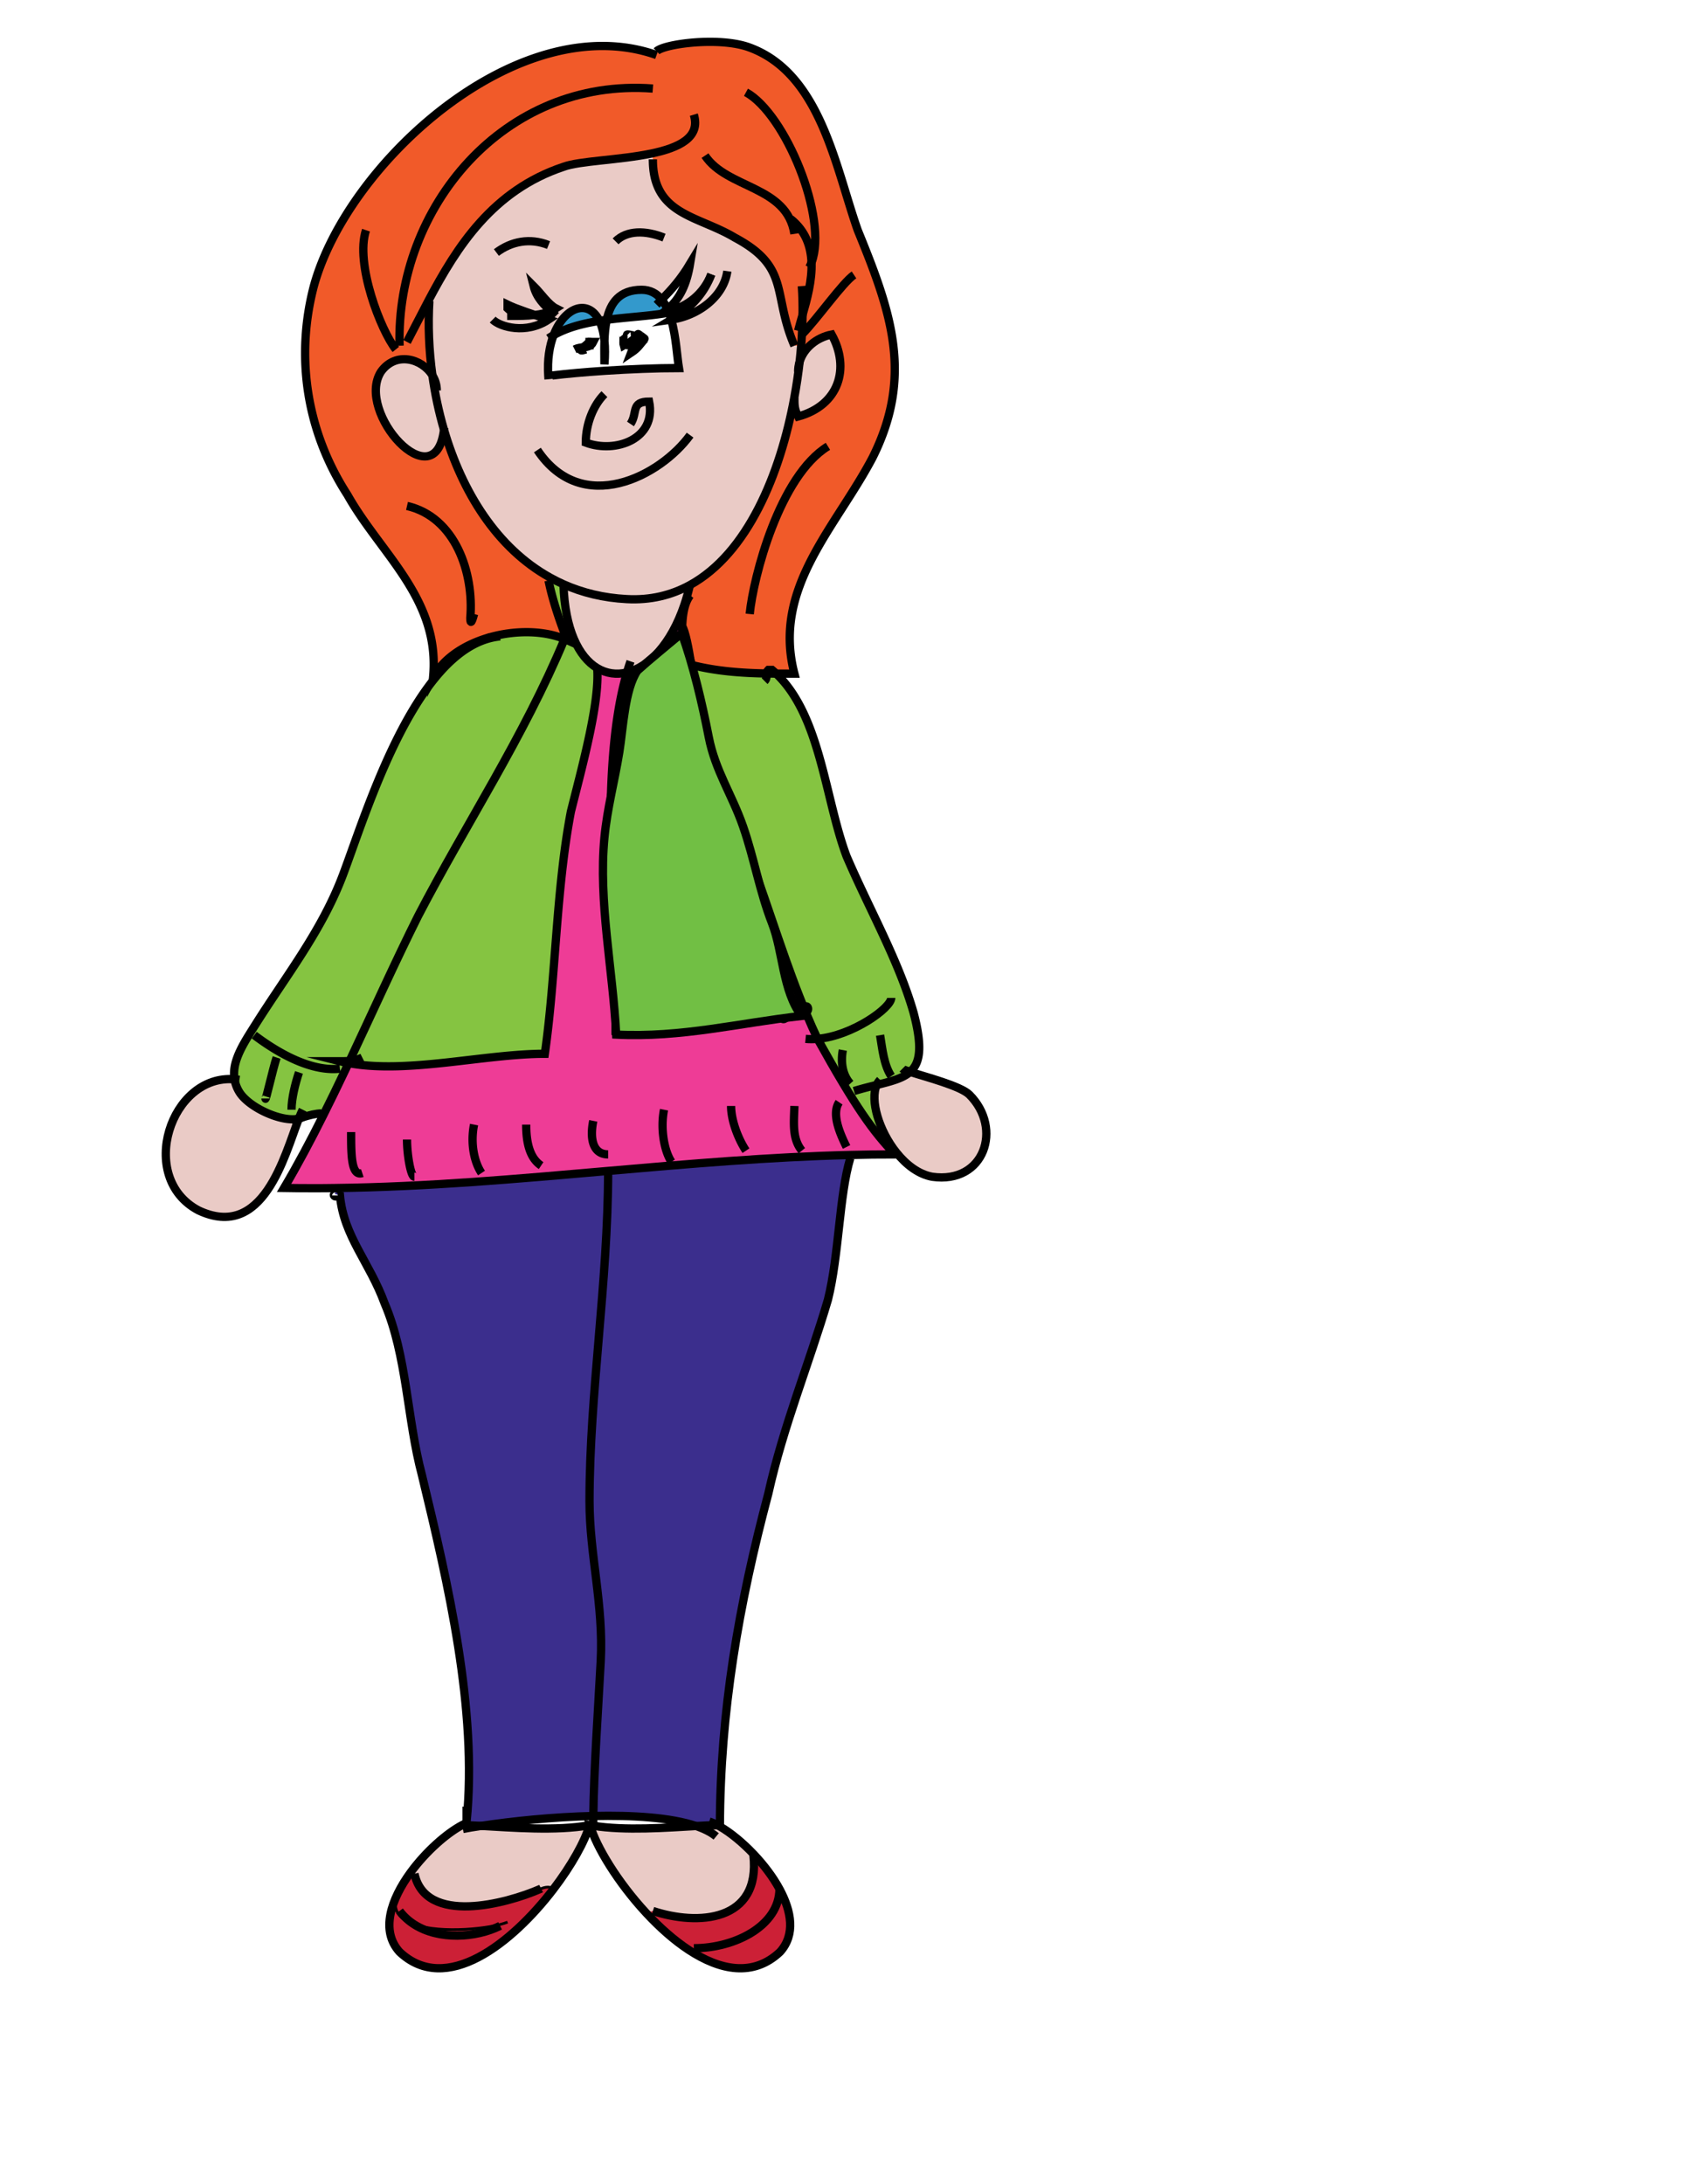
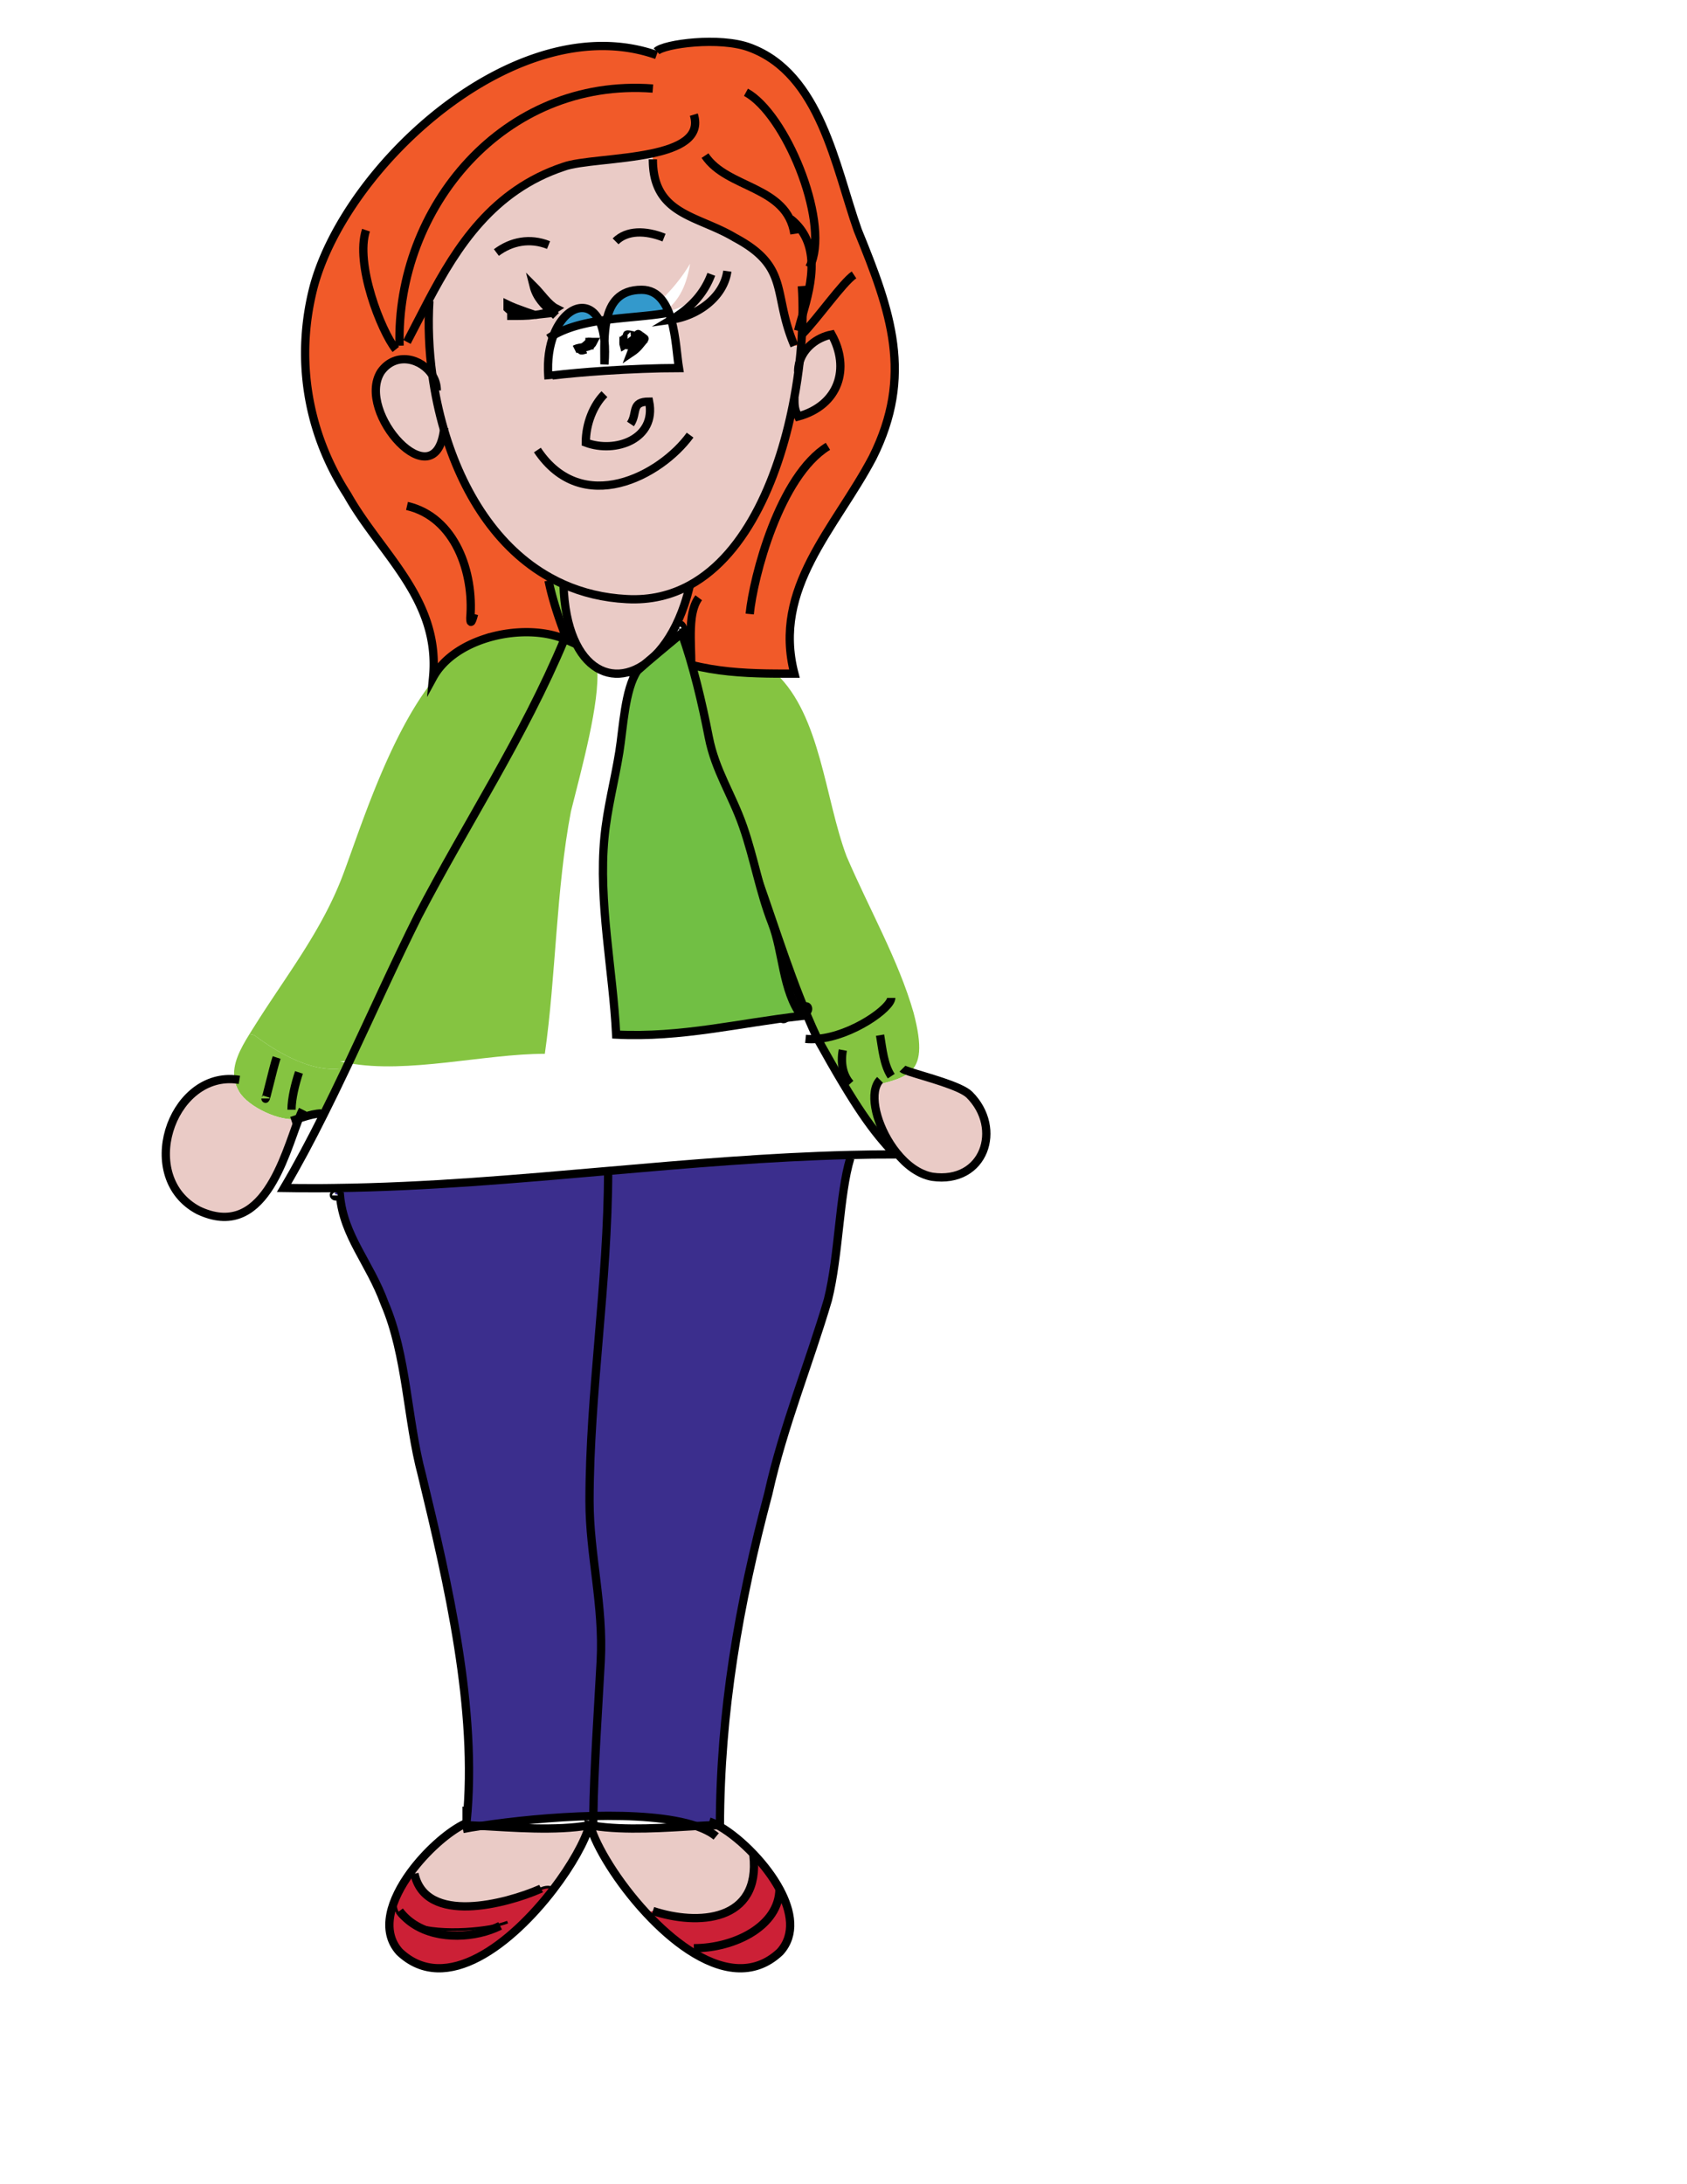
<svg xmlns="http://www.w3.org/2000/svg" viewBox="0 0 612 792">
  <path fill="#EACBC6" d="M213.86 661.84c-1.66 5.811-6.51 14.561-13.13 23.22l-.38-.25c-.79-.79-2.52-.649-4.36.141-12.36 5.399-41.61 13.21-45.64-5.54l-1.39-.47c5.61-7.65 13.17-14.271 18.89-17.25l.07.149c1.81 0 4.06.101 6.62.24 10.85.59 27.3 1.94 39.32-.24zM252.51 662.13c2.92-.17 5.47-.29 7.48-.29l.07-.149c.36.189.73.39 1.1.609 3.8 2.19 8.25 5.8 12.36 10.16l-.2.19c2.71 24.319-20.27 25.67-36.48 20.27l-2.49.66c-10.21-11.021-18.09-23.99-20.3-31.74.38.07.76.13 1.14.19 11.59 1.86 26.83.69 37.32.1z" />
  <path fill="#CC2036" d="M195.99 684.95c1.84-.79 3.57-.931 4.36-.141l.38.25c-14.95 19.53-38.93 38.641-55.78 22.721-7.03-7.73-3.09-19.12 4.01-28.84l1.39.47c4.03 18.75 33.28 10.94 45.64 5.54z" />
  <path fill="#85C441" d="M324.55 418.45c-7.79-8.21-13.92-16.48-27.97-41.75-1.34-2.84-2.61-5.71-3.83-8.61-7.6-18.07-13.35-37.33-20.78-57.6-8.11-17.57-14.86-35.14-18.92-54.06-.56-3.36-1.35-9.5-2.28-15.35 9.11 2.33 18.22 2.96 27.33 3.13 1.15.02 2.31.03 3.46.04 16.17 15.32 17.67 45.23 25.55 66.24 8.109 18.92 18.92 37.83 24.319 56.75 3.261 12.37 2.44 18.15-1.25 21.43-2.689 2.38-6.88 3.44-12.14 4.75-2.47 5.54.83 16.57 7.12 24.46l-.609.57z" />
-   <path fill="#EE3C96" d="M296.58 376.7c14.05 25.27 20.18 33.54 27.97 41.75.04.05.09.09.13.14-5.42 0-10.84.07-16.25.21-29.4.72-58.61 3.24-87.81 5.79-32.96 2.88-65.9 5.8-99.08 6.2-2.63.05-5.26.06-7.9.06-3.52 0-7.06-.029-10.59-.09 4.97-8.41 9.73-17.359 14.35-26.62 2.6-5.18 5.16-10.459 7.69-15.79.46-.96.91-1.91 1.36-2.87 21.3 3.99 49.32-3.37 71.2-3.37 4.05-28.38 4.05-59.46 9.46-87.84 3.98-15.92 10.56-39.65 9.53-52.02 3.33 2 7.05 2.51 10.81 1.58 7.92-1.94 15.99-10.26 20.8-24.49l.35.11c-.72 2.25-1.02 4.89-1.12 7.66-.16 4.37.17 9.07.17 13.11 1.04.31 2.08.6 3.12.86.93 5.85 1.72 11.99 2.28 15.35 4.06 18.92 10.81 36.49 18.92 54.06 7.43 20.27 13.18 39.53 20.78 57.6 1.22 2.9 2.49 5.77 3.83 8.61z" />
  <path fill="#85C441" d="M204.41 211.86c.5 16.38 5.56 26.38 12.23 30.39 1.03 12.37-5.55 36.1-9.53 52.02-5.41 28.38-5.41 59.46-9.46 87.84-21.88 0-49.9 7.36-71.2 3.37.12-.26.25-.52.37-.78 8.31-17.61 16.41-35.65 24.88-52.59 17.2-33.08 38.28-64.86 53.11-100.41.32.13.64.27.95.41-.18-.45-.36-.92-.55-1.38-2.52-6.46-4.95-13.94-6.21-20.24l.58-1.05c1.56.88 3.17 1.68 4.83 2.42z" />
  <path fill="#EACBC6" d="M351.7 396.97c12.17 12.16 5.41 32.44-13.51 29.73-4.96-.9-9.471-4.36-13.03-8.82-6.29-7.89-9.59-18.92-7.12-24.46 5.26-1.31 9.45-2.37 12.14-4.75 5.72 1.87 18.31 5.09 21.52 8.3z" />
  <path fill="#3B2E8D" d="M169.46 660.93l-.19-.439c4.05-40.54-6.76-86.49-16.22-125.681-5.4-20.27-5.4-43.239-13.51-62.159-5.41-14.87-14.86-24.33-16.22-39.19-.86-.29-1.41-.39-1.75-.39l-.03-2.28c33.18-.4 66.12-3.32 99.08-6.2-.06 40.7-6.75 80.521-6.76 119.68 0 19.49 5.15 37.561 4.06 58.11-.94 17.811-2.49 39.54-2.68 56.11-14.73.33-29.87 1.93-40.7 3.59-2.56-.14-4.81-.24-6.62-.24l-.07-.149a22.04 22.04 0 011.61-.762z" />
  <path fill="#39C" d="M240.04 108.63c.83 1.02 1.53 2.22 2.12 3.53-.41.36-.83.7-1.27 1.03.53-.09 1.06-.19 1.57-.32.07.16.14.33.2.49-6.76 1.25-14.76 1.58-22.56 2.62 1.31-6.11 4.6-10.9 12.68-10.9 3.16 0 5.51 1.37 7.26 3.55z" />
  <path fill="#F15A29" d="M248.6 219.45l-.35-.11c.77-2.25 1.44-4.64 2.03-7.19 20.93-11.48 32.78-40.26 37.86-67.89l.05.01c0 2.7 0 4.05 1.35 6.76 14.87-4.06 18.92-17.57 12.16-29.73-5.48 1.1-10.08 4.87-11.62 9.87.21-1.9.39-3.78.54-5.63l-2.43-.19c-8.11-18.92-1.35-28.38-21.62-39.19-13.52-8.11-29.73-8.11-29.73-28.38l-.47-2.13c-11.56 2.43-26.19 2.67-31.96 4.84-25.67 8.55-38.64 28.95-48.96 48.48l.31.17c-.51 8.66-.16 17.8 1.1 26.96-3.77-6.11-13.33-8.77-18.67-1.29-9.37 14.73 19.7 46.68 22.88 21.03 6.58 22.51 19.18 42.91 38.51 53.6l-.58 1.05c1.26 6.3 3.69 13.78 6.21 20.24-.13.33-.26.65-.4.97-4.07-1.66-8.86-2.47-13.85-2.47-5.01 0-10.21.81-15.06 2.39-8.08 2.63-15.18 7.38-18.79 14 2.7-28.38-18.92-44.59-31.08-66.21-14.87-22.98-18.92-50-12.17-75.68C126 59.25 187.84 2.7 237.77 19.81l.42-1.22c2.7-2.7 22.97-5.4 33.78-1.35 25.68 9.46 31.08 43.25 39.19 66.22 12.16 29.73 20.27 52.7 5.41 82.43-13.521 25.68-36.49 47.3-28.38 78.38-2.21 0-4.42 0-6.63-.02-.48-.46-.97-.9-1.48-1.33h-1.35c-.43.43-.58.86-.63 1.29-9.11-.17-18.22-.8-27.33-3.13-.98-6.21-2.12-12.09-3.29-13.97.1-2.77.4-5.41 1.12-7.66z" />
  <path fill="#3B2E8D" d="M260.06 661.69l-.07.149c-2.01 0-4.56.12-7.48.29-9.19-3.12-23.03-3.97-37.27-3.64.19-16.57 1.74-38.3 2.68-56.11 1.09-20.55-4.06-38.62-4.06-58.11.01-39.159 6.7-78.979 6.76-119.68 29.2-2.55 58.41-5.07 87.81-5.79l.03 1.15c-4.05 13.51-4.05 35.13-8.11 51.35-6.76 22.97-16.22 45.94-21.62 70.271-10.73 40.25-17.47 79.17-17.57 120.73-.37-.22-.74-.42-1.1-.61z" />
  <path fill="#EACBC6" d="M301.7 121.3c6.76 12.16 2.71 25.67-12.16 29.73-1.35-2.71-1.35-4.06-1.35-6.76l-.05-.01c.82-4.42 1.46-8.8 1.94-13.08v-.01c1.54-5 6.14-8.77 11.62-9.87z" />
  <path fill="#EACBC6" d="M156.86 136.1c-1.26-9.16-1.61-18.3-1.1-26.96l-.31-.17c10.32-19.53 23.29-39.93 48.96-48.48 5.77-2.17 20.4-2.41 31.96-4.84l.47 2.13c0 20.27 16.21 20.27 29.73 28.38 20.27 10.81 13.51 20.27 21.62 39.19l2.43.19c-.15 1.85-.33 3.73-.54 5.63v.01c-.48 4.28-1.12 8.66-1.94 13.08-5.08 27.63-16.93 56.41-37.86 67.89-6.68 3.66-14.29 5.56-22.9 5.09-8.45-.43-16.09-2.32-22.97-5.38a57.27 57.27 0 01-4.83-2.42c-19.33-10.69-31.93-31.09-38.51-53.6-1.89-6.46-3.29-13.11-4.21-19.74zm86.73-20.21c3.38-2.03 6.42-4.39 8.96-7.26 2.29-2.59 4.17-5.61 5.49-9.16-2.73 6.96-8.55 11.74-15.58 13.4-.09-.24-.2-.48-.3-.71 4.57-3.92 6.95-9.09 8.19-16.54-3.44 5.73-6.88 9.52-10.31 13.01-1.75-2.18-4.1-3.55-7.26-3.55-8.08 0-11.37 4.79-12.68 10.9-.89.12-1.77.24-2.65.38-3.95-8.17-12.67-5.16-16.62 5.18-1.51 3.92-2.32 8.89-1.93 14.7l1.45-.08c4.89-.61 11.7-1.22 19.07-1.71 8.95-.58 18.73-.99 26.88-.99-.69-4.13-1.02-11.4-2.79-17.55l.08-.02zm-43.74-3.08c.66-.27 1.28-.59 1.85-.97-2.7-1.35-5.4-5.41-8.11-8.11 1.07 4.27 3.82 6.85 6.26 9.08zm-5.84 1.4c-.97-.33-1.97-.68-2.95-1.02-2.87-1.01-5.57-2.03-6.92-2.7v1.35c1.35 1.35 1.35 0 1.35 2.7 2.67 0 5.68 0 8.52-.33z" />
  <path fill="#CC2036" d="M282.78 684.96c4.42 8.13 5.81 16.64.19 22.82-9.69 9.149-21.74 6.729-33.07-.7l1.8-.65c14.81 0 30.96-8.05 31.08-21.47z" />
  <path fill="#CC2036" d="M273.52 672.46c3.56 3.76 6.86 8.07 9.26 12.5-.12 13.42-16.27 21.47-31.08 21.47l-1.8.65c-5.47-3.58-10.76-8.33-15.55-13.5l2.49-.66c16.21 5.4 39.19 4.05 36.48-20.27l.2-.19z" />
  <path fill="#EACBC6" d="M216.64 242.25c-6.67-4.01-11.73-14.01-12.23-30.39 6.88 3.06 14.52 4.95 22.97 5.38 8.61.47 16.22-1.43 22.9-5.09-.59 2.55-1.26 4.94-2.03 7.19-4.81 14.23-12.88 22.55-20.8 24.49-3.76.93-7.48.42-10.81-1.58z" />
  <path fill="#39C" d="M200.83 121.54c3.95-10.34 12.67-13.35 16.62-5.18-5.98.94-11.75 2.42-16.62 5.18z" />
  <path fill="#85C441" d="M176 231.93l-.1-.31a49.179 49.179 0 0115.06-2.39c4.99 0 9.78.81 13.85 2.47-14.83 35.55-35.91 67.33-53.11 100.41-8.47 16.94-16.57 34.98-24.88 52.59-1.16.11-2.33.11-3.5.11 1.02.26 2.07.48 3.13.67-.45.96-.9 1.91-1.36 2.87l-1.77-.84c-12.16 1.35-25.67-8.1-31.08-12.16l-1.73-.39c.68-1.1 1.38-2.2 2.07-3.29 11.29-17.96 24.18-34.16 31.83-54.43 8.28-21.95 24.57-76.25 51.59-85.31z" />
  <path fill="#EACBC6" d="M156.86 136.1c.92 6.63 2.32 13.28 4.21 19.74-3.18 25.65-32.25-6.3-22.88-21.03 5.34-7.48 14.9-4.82 18.67 1.29z" />
  <path fill="#85C441" d="M85.08 391.35c-.9-5.47 2.06-10.96 5.43-16.39l1.73.39c5.41 4.06 18.92 13.51 31.08 12.16l1.77.84c-2.53 5.33-5.09 10.61-7.69 15.79l-.83-.409c-1.84 0-4.29.619-6.95 1.449-.39.11-.78.24-1.18.37-.18.05-.35.11-.53.17-6.16 1.09-17.78-4.229-21.14-9.83-.91-1.51-1.44-3.02-1.69-4.54z" />
  <path fill="#EACBC6" d="M107.91 405.72c.17-.02.34-.06.5-.1-5.26 13.56-12.91 44.39-36.44 33.25-22.41-11.87-10.1-49.46 13.11-47.52.25 1.52.78 3.03 1.69 4.54 3.36 5.6 14.98 10.92 21.14 9.83z" />
  <g fill="none" stroke="#000" stroke-miterlimit="10">
    <path stroke-width="3" d="M290.08 131.17c.21-1.9.39-3.78.54-5.63.12-1.44.22-2.86.29-4.26.14-2.45.22-4.83.25-7.14.05-3.69-.05-7.18-.27-10.41M155.76 109.14c-.51 8.66-.16 17.8 1.1 26.96.92 6.63 2.32 13.28 4.21 19.74 6.58 22.51 19.18 42.91 38.51 53.6 1.56.88 3.17 1.68 4.83 2.42 6.88 3.06 14.52 4.95 22.97 5.38 8.61.47 16.22-1.43 22.9-5.09 20.93-11.48 32.78-40.26 37.86-67.89.82-4.42 1.46-8.8 1.94-13.08" />
    <path stroke-width="3" d="M199 137.51c-.04-.43-.08-.85-.1-1.27-.39-5.81.42-10.78 1.93-14.7 3.95-10.34 12.67-13.35 16.62-5.18.89 1.84 1.54 4.25 1.83 7.27.25 2.42.26 5.24-.01 8.48 0-2.61-.08-5.54.01-8.48.08-2.61.3-5.23.82-7.65 1.31-6.11 4.6-10.9 12.68-10.9 3.16 0 5.51 1.37 7.26 3.55.83 1.02 1.53 2.22 2.12 3.53.1.23.21.47.3.71.07.16.14.33.2.49.32.82.6 1.67.85 2.55 1.77 6.15 2.1 13.42 2.79 17.55-8.15 0-17.93.41-26.88.99-7.37.49-14.18 1.1-19.07 1.71" />
    <path stroke-width="3" d="M199 122.65c.59-.4 1.2-.77 1.83-1.11 4.87-2.76 10.64-4.24 16.62-5.18.88-.14 1.76-.26 2.65-.38 7.8-1.04 15.8-1.37 22.56-2.62.31-.05.62-.11.93-.17M258.04 99.47c-1.32 3.55-3.2 6.57-5.49 9.16-2.54 2.87-5.58 5.23-8.96 7.26 9.46-1.35 18.92-8.11 20.27-17.57M258.04 99.47a19.485 19.485 0 000 0z" />
-     <path stroke-width="3" d="M238.19 110.49c.62-.62 1.23-1.23 1.85-1.86 3.43-3.49 6.87-7.28 10.31-13.01-1.24 7.45-3.62 12.62-8.19 16.54-.41.36-.83.7-1.27 1.03.53-.09 1.06-.19 1.57-.32 7.03-1.66 12.85-6.44 15.58-13.4M194.01 114.21c1.88.64 3.66 1.24 4.99 1.68-8.11 5.41-17.57 2.7-20.27 0" />
    <path stroke-width="3" d="M194.01 114.21c-2.84.33-5.85.33-8.52.33 0-2.7 0-1.35-1.35-2.7v-1.35c1.35.67 4.05 1.69 6.92 2.7.98.34 1.98.69 2.95 1.02zM199.85 112.81c-1.73.74-3.74 1.16-5.84 1.4M199.85 112.81c-2.44-2.23-5.19-4.81-6.26-9.08 2.71 2.7 5.41 6.76 8.11 8.11-.57.38-1.19.7-1.85.97zM201.7 114.54c-.57-.57-1.2-1.14-1.85-1.73M227.58 121.5c-.01-.01-.02-.02-.03-.02-.55-.47 1.73-.01 3.21.46.39.13.72.26.93.37.01 0 .02.01.02.01.29.16.33.28-.08.33-.46.48-.97.81-1.5 1.06-.12.06-.25.12-.39.17-.02.01-.05.02-.08.03-.74.29-1.5.47-2.21.72-.42.14-.82.32-1.19.55-.23-.79.14-3.42-.23-3.88" />
    <path stroke-width="3" d="M232.39 121.71c-.24.22-.46.42-.68.61-.56.49-1.11.95-1.78 1.43-.06.03-.12.08-.19.13-.03.01-.06.03-.09.06-.58.38-1.24.79-2.06 1.24-.06.08-.11-.16-.14-.55-.09-1.04-.06-3.15.1-3.15" />
    <path stroke-width="3" d="M229.75 123.81l.01-.01c.01.01.02 0 .03-.01.14-.08.68-.43 1.9-1.48.21-.17.44-.38.7-.6.07-.07.14-.13.22-.2-.07.07-.14.13-.21.2" />
    <path stroke-width="3" d="M232.4 121.71c.75.54 1.6 1.21 1.53 1.21-2.02 2.2-2.23 3.15-5 5 .62-1.64 1.02-2.18 1.42-2.59.29-.3.58-.52.95-1.06-.37-.55-.84-.61-1.17-.56-.08 0-.14.02-.2.04-.06.01-.11.03-.14.04M232.4 121.71h-.01" />
    <path stroke-width="3" d="M231.43 124c.71.98-.16 1.29-1.08 1.33-.61.03-1.23-.06-1.42-.15.28-.35.49-.77.72-1.24 0-.01 0-.02.01-.03.29-.61.6-1.3 1.1-1.97.2-.27.44-.54.71-.8-.04-.11.42.2.92.57M213.86 125.35s1.36-1.35 0-1.35c-.55.55-1.54 1.31-2.25 1.94-1.05.93-1.51 1.56.9.76M213.86 126.7v-.17-1.1M213.86 125.43v-.08" />
    <path stroke-width="3" d="M208.46 126.7c1.08-.54 2.16-.65 3.15-.76.83-.09 1.59-.17 2.25-.51.53-.27 1-.71 1.36-1.43h-1.36v1.35M219.27 142.92c-4.05 4.05-6.76 10.81-6.76 17.57 10.81 4.05 25.68-1.35 22.98-14.87-6.76 0-4.06 4.06-6.76 8.11M194.95 163.19c16.21 24.32 44.59 9.46 55.4-5.41M289.54 134.81c0-1.26.19-2.48.54-3.63v-.01c1.54-5 6.14-8.77 11.62-9.87 6.76 12.16 2.71 25.67-12.16 29.73-1.35-2.71-1.35-4.06-1.35-6.76M158.46 141.57c0-1.99-.59-3.85-1.6-5.47-3.77-6.11-13.33-8.77-18.67-1.29-9.37 14.73 19.7 46.68 22.88 21.03.04-.25.06-.5.09-.76M223.32 87.51c4.06-4.05 10.81-4.05 17.57-1.35M180.08 91.57c5.41-4.06 12.16-5.41 18.92-2.71" />
    <path stroke-width="3" d="M251.7 41.57c2.52 8.18-5.23 11.97-15.33 14.08-11.56 2.43-26.19 2.67-31.96 4.84-25.67 8.55-38.64 28.95-48.96 48.48-2.72 5.15-5.26 10.24-7.8 15.03" />
    <path stroke-width="3" d="M236.84 57.78c0 20.27 16.21 20.27 29.73 28.38 20.27 10.81 13.51 20.27 21.62 39.19M238.19 19.95c-.14-.05-.28-.1-.42-.14C187.84 2.7 126 59.25 113.86 103.73c-6.75 25.68-2.7 52.7 12.17 75.68 12.16 21.62 33.78 37.83 31.08 66.21 3.61-6.62 10.71-11.37 18.79-14a49.179 49.179 0 0115.06-2.39c4.99 0 9.78.81 13.85 2.47.32.13.64.27.95.41-.18-.45-.36-.92-.55-1.38-2.52-6.46-4.95-13.94-6.21-20.24" />
-     <path stroke-width="3" d="M238.19 18.59c2.7-2.7 22.97-5.4 33.78-1.35 25.68 9.46 31.08 43.25 39.19 66.22 12.16 29.73 20.27 52.7 5.41 82.43-13.521 25.68-36.49 47.3-28.38 78.38-2.21 0-4.42 0-6.63-.02-1.15-.01-2.31-.02-3.46-.04-9.11-.17-18.22-.8-27.33-3.13a72.44 72.44 0 01-3.12-.86c0-4.04-.33-8.74-.17-13.11.1-2.77.4-5.41 1.12-7.66.42-1.34.99-2.54 1.75-3.56" />
+     <path stroke-width="3" d="M238.19 18.59c2.7-2.7 22.97-5.4 33.78-1.35 25.68 9.46 31.08 43.25 39.19 66.22 12.16 29.73 20.27 52.7 5.41 82.43-13.521 25.68-36.49 47.3-28.38 78.38-2.21 0-4.42 0-6.63-.02-1.15-.01-2.31-.02-3.46-.04-9.11-.17-18.22-.8-27.33-3.13c0-4.04-.33-8.74-.17-13.11.1-2.77.4-5.41 1.12-7.66.42-1.34.99-2.54 1.75-3.56" />
    <path stroke-width="3" d="M204.41 211.84v.02c.5 16.38 5.56 26.38 12.23 30.39 3.33 2 7.05 2.51 10.81 1.58 7.92-1.94 15.99-10.26 20.8-24.49.77-2.25 1.44-4.64 2.03-7.19.02-.1.05-.2.07-.31" />
    <path stroke-width="3" d="M205.76 229.41c-.18.44-.36.88-.55 1.32-.13.33-.26.65-.4.97-14.83 35.55-35.91 67.33-53.11 100.41-8.47 16.94-16.57 34.98-24.88 52.59-.12.26-.25.52-.37.78-.45.96-.9 1.91-1.36 2.87-2.53 5.33-5.09 10.61-7.69 15.79-4.62 9.261-9.38 18.21-14.35 26.62 3.53.061 7.07.09 10.59.09 2.64 0 5.27-.01 7.9-.06 33.18-.4 66.12-3.32 99.08-6.2 29.2-2.55 58.41-5.07 87.81-5.79 5.41-.14 10.83-.21 16.25-.21-.04-.05-.09-.09-.13-.14-7.79-8.21-13.92-16.48-27.97-41.75-1.34-2.84-2.61-5.71-3.83-8.61-7.6-18.07-13.35-37.33-20.78-57.6-8.11-17.57-14.86-35.14-18.92-54.06-.56-3.36-1.35-9.5-2.28-15.35-.98-6.21-2.12-12.09-3.29-13.97-.39-.62-.79-.8-1.18-.41" />
-     <path stroke-width="3" d="M216.57 241.57c.02.22.05.45.07.68 1.03 12.37-5.55 36.1-9.53 52.02-5.41 28.38-5.41 59.46-9.46 87.84-21.88 0-49.9 7.36-71.2 3.37a44.47 44.47 0 01-3.13-.67c1.17 0 2.34 0 3.5-.11 1.54-.14 3.07-.47 4.61-1.24M228.73 239.8c-.45 1.31-.88 2.65-1.28 4.03-10.38 35.38-4.13 92.49-4.13 130.16 1.42.18 3.43.27 5.87.27 16.08 0 50.79-3.8 59-8.66M277.38 246.97c.92-.92.59-1.84.72-2.76.05-.43.2-.86.63-1.29h1.35c.51.43 1 .87 1.48 1.33 16.17 15.32 17.67 45.23 25.55 66.24 8.109 18.92 18.92 37.83 24.319 56.75 3.261 12.37 2.44 18.15-1.25 21.43-2.689 2.38-6.88 3.44-12.14 4.75-2.521.61-5.28 1.29-8.23 2.2M109.81 405.08c-.06.03-.12.07-.19.1-.36.181-.77.33-1.21.44-.16.04-.33.08-.5.1-6.16 1.09-17.78-4.229-21.14-9.83-.91-1.51-1.44-3.02-1.69-4.54-.9-5.47 2.06-10.96 5.43-16.39.68-1.1 1.38-2.2 2.07-3.29 11.29-17.96 24.18-34.16 31.83-54.43 8.28-21.95 24.57-76.25 51.59-85.31 1.77-.59 3.57-.99 5.43-1.17M127.38 410.49c0 8.1 0 16.21 4.05 14.859M147.65 413.19c0 5.399 1.35 13.51 2.7 13.51M171.97 407.78c-1.35 6.76 0 13.52 2.71 17.569M190.89 407.78c0 6.76 1.35 12.17 5.41 14.87M215.22 406.43c-1.36 6.761 0 12.16 5.4 12.16M240.89 402.38c-1.35 6.75 0 14.86 2.7 18.92M265.22 401.03c0 5.399 2.7 12.16 5.4 16.21M290.89 417.24c-3.57-4.37-2.89-10.141-2.7-16.21M304.41 399.68c-2.71 4.051 0 10.811 2.7 16.21M92.24 375.35c5.41 4.06 18.92 13.51 31.08 12.16" />
    <path stroke-width="3" d="M105.76 406.43c.72-.239 1.44-.479 2.15-.71.18-.06.35-.12.53-.17.4-.13.79-.26 1.18-.37 2.66-.83 5.11-1.449 6.95-1.449M292.24 376.7c1.41.14 2.87.13 4.34 0 12.65-1.11 26.74-11.23 26.74-14.86M319.27 391.57c-.51.51-.93 1.14-1.229 1.85-2.47 5.54.83 16.57 7.12 24.46 3.56 4.46 8.07 7.92 13.03 8.82 18.92 2.71 25.68-17.57 13.51-29.73-3.21-3.21-15.8-6.43-21.521-8.3-1.489-.49-2.52-.88-2.8-1.16" />
    <path stroke-width="3" d="M86.84 391.57c-.6-.1-1.18-.17-1.76-.22-23.21-1.94-35.52 35.65-13.11 47.52 23.53 11.14 31.18-19.69 36.44-33.25.01-.03.02-.05.03-.07.47-1.21.93-2.28 1.37-3.17M121.97 433.46c0 1.06-1.68-.39-.4-.39.34 0 .89.1 1.75.39 1.36 14.86 10.81 24.32 16.22 39.19 8.11 18.92 8.11 41.89 13.51 62.159 9.46 39.19 20.27 85.141 16.22 125.681v-5.41M308.46 419.95c-4.05 13.51-4.05 35.13-8.11 51.35-6.76 22.97-16.22 45.94-21.62 70.271C268 581.82 261.26 620.74 261.16 662.3v.891M215.22 661.84c0-1.09.01-2.2.02-3.35.19-16.57 1.74-38.3 2.68-56.11 1.09-20.55-4.06-38.62-4.06-58.11.01-39.159 6.7-78.979 6.76-119.68V424" />
    <path stroke-width="3" d="M167.92 663.19c1.95-.37 4.17-.74 6.62-1.11 10.83-1.66 25.97-3.26 40.7-3.59 14.24-.33 28.08.52 37.27 3.64 2.97 1 5.45 2.24 7.3 3.76M323.32 390.22c-2.681-4.08-3.19-9.67-4.051-14.87M308.46 392.92c-2.68-2.97-3.59-7.47-2.7-12.16M100.35 383.46c-1.35 4.05-4.05 16.22-4.05 14.86M108.46 388.86c-1.35 4.06-2.7 9.46-2.7 13.52" />
    <path stroke-width="3" d="M170.62 660.49c-.37.12-.76.27-1.16.439-.52.221-1.05.471-1.61.761-5.72 2.979-13.28 9.6-18.89 17.25-7.1 9.72-11.04 21.109-4.01 28.84 16.85 15.92 40.83-3.19 55.78-22.721 6.62-8.659 11.47-17.409 13.13-23.22-12.02 2.18-28.47.83-39.32.24-2.56-.14-4.81-.24-6.62-.24M257.29 660.49c.85.279 1.78.689 2.77 1.2.36.189.73.39 1.1.609 3.8 2.19 8.25 5.8 12.36 10.16 3.56 3.76 6.86 8.07 9.26 12.5 4.42 8.13 5.81 16.64.19 22.82-9.69 9.149-21.74 6.729-33.07-.7-5.47-3.58-10.76-8.33-15.55-13.5-10.21-11.021-18.09-23.99-20.3-31.74.38.07.76.13 1.14.19 11.59 1.859 26.83.689 37.32.1 2.92-.17 5.47-.29 7.48-.29" />
    <path stroke-width="3" d="M150.35 679.41c4.03 18.75 33.28 10.939 45.64 5.54.1-.05.21-.09.31-.141M236.84 692.92c16.21 5.4 39.19 4.05 36.48-20.27M150.25 697.8c9 5.75 22.35 4.94 31.18.521M144.95 692.92c1.48 1.97 3.27 3.59 5.29 4.87" />
    <path stroke-width="3" d="M251.7 706.43c14.81 0 30.96-8.05 31.08-21.47v-.15M236.84 32.11c-54.06-4.06-93.25 43.24-91.89 93.24M132.78 83.46c-4.05 12.16 5.41 36.49 10.81 43.24M286.84 79.41c5.39 4.31 7.34 9.92 7.56 15.78.25 6.46-1.6 13.24-3.24 18.95-.61 2.11-1.18 4.06-1.62 5.81M290.89 121.3l.02-.02c5.41-5.42 14.85-18.9 18.899-21.6M300.35 161.84c-17.57 10.81-27.03 47.29-28.38 60.81M147.65 183.46c17.57 4.05 24.32 24.32 22.97 40.54 0 4.05 1.35-1.35 1.35-1.35M255.76 56.43c8.1 12.16 29.73 10.81 32.43 28.38" />
    <path stroke-width="3" d="M270.62 33.46c14.31 7.81 29.87 45.66 23.78 61.73-.24.63-.51 1.22-.81 1.78" />
    <path d="M184.13 696.97c-5.83 2.38-23.89 4.32-33.88.83 0 0-.01 0-.01-.01-4.66-1.62-7.56-4.43-6.65-8.93M192.24 687.51c1.11-1.109 2.46-2 3.75-2.56 1.84-.79 3.57-.931 4.36-.141" />
  </g>
  <g>
    <path d="M285.902 370.362c1.527-1.39 4.346-1.923 6.341-1.971 3.219-.077 3.226-5.078 0-5-3.376.081-7.328 1.115-9.876 3.436-2.389 2.175 1.157 5.701 3.535 3.535z" />
  </g>
  <g>
    <path d="M1051.703 479.202c3.225 0 3.225-5 0-5s-3.224 5 0 5z" />
  </g>
  <g>
    <path fill="#71BF44" d="M280.08 334.81c4.05 10.4 3.75 24.39 10.67 33.58-22.28 2.5-43.59 7.96-67.22 6.76-1.2-23.62-6.48-48.19-4.26-71.42 1.02-10.67 3.7-20.51 5.41-31.08 1.37-8.5 1.99-22.8 6.55-29.44 4.23-3.84 11.46-9.72 16.08-13.6 4.22 11.8 7.39 25.26 9.8 37.63 2.38 12.24 8.39 20.74 12.46 32.44 4.05 11.65 5.99 23.52 10.51 35.13z" />
    <g fill="none" stroke="#000" stroke-width="3" stroke-miterlimit="10">
      <path d="M231.23 243.21c.06-.1.13-.2.2-.29M231.23 243.21c4.23-3.84 11.46-9.72 16.08-13.6 4.22 11.8 7.39 25.26 9.8 37.63 2.38 12.24 8.39 20.74 12.46 32.44 4.05 11.65 5.99 23.52 10.51 35.13 4.05 10.4 3.75 24.39 10.67 33.58-22.28 2.5-43.59 7.96-67.22 6.76-1.2-23.62-6.48-48.19-4.26-71.42 1.02-10.67 3.7-20.51 5.41-31.08 1.37-8.5 1.99-22.8 6.55-29.44zM228.73 245.62c.6-.64 1.46-1.46 2.5-2.41" />
    </g>
  </g>
  <g>
    <path d="M711.162 616.095h-.573c-1.362 0-2.5 1.138-2.5 2.5s1.138 2.5 2.5 2.5h1.984c1.363 0 2.5-1.138 2.5-2.5s-1.137-2.5-2.5-2.5h-2.763c-1.363 0-2.5 1.138-2.5 2.5s1.137 2.5 2.5 2.5h2.763c1.363 0 2.5-1.138 2.5-2.5s-1.137-2.5-2.5-2.5h-1.984c-1.362 0-2.5 1.138-2.5 2.5s1.138 2.5 2.5 2.5h.573c1.363 0 2.5-1.138 2.5-2.5s-1.137-2.5-2.5-2.5z" />
  </g>
  <g>
    <path d="M723.324 555.283h-2.703c-1.363 0-2.5 1.137-2.5 2.5s1.137 2.5 2.5 2.5h2.703c1.363 0 2.5-1.137 2.5-2.5s-1.136-2.5-2.5-2.5z" />
  </g>
</svg>